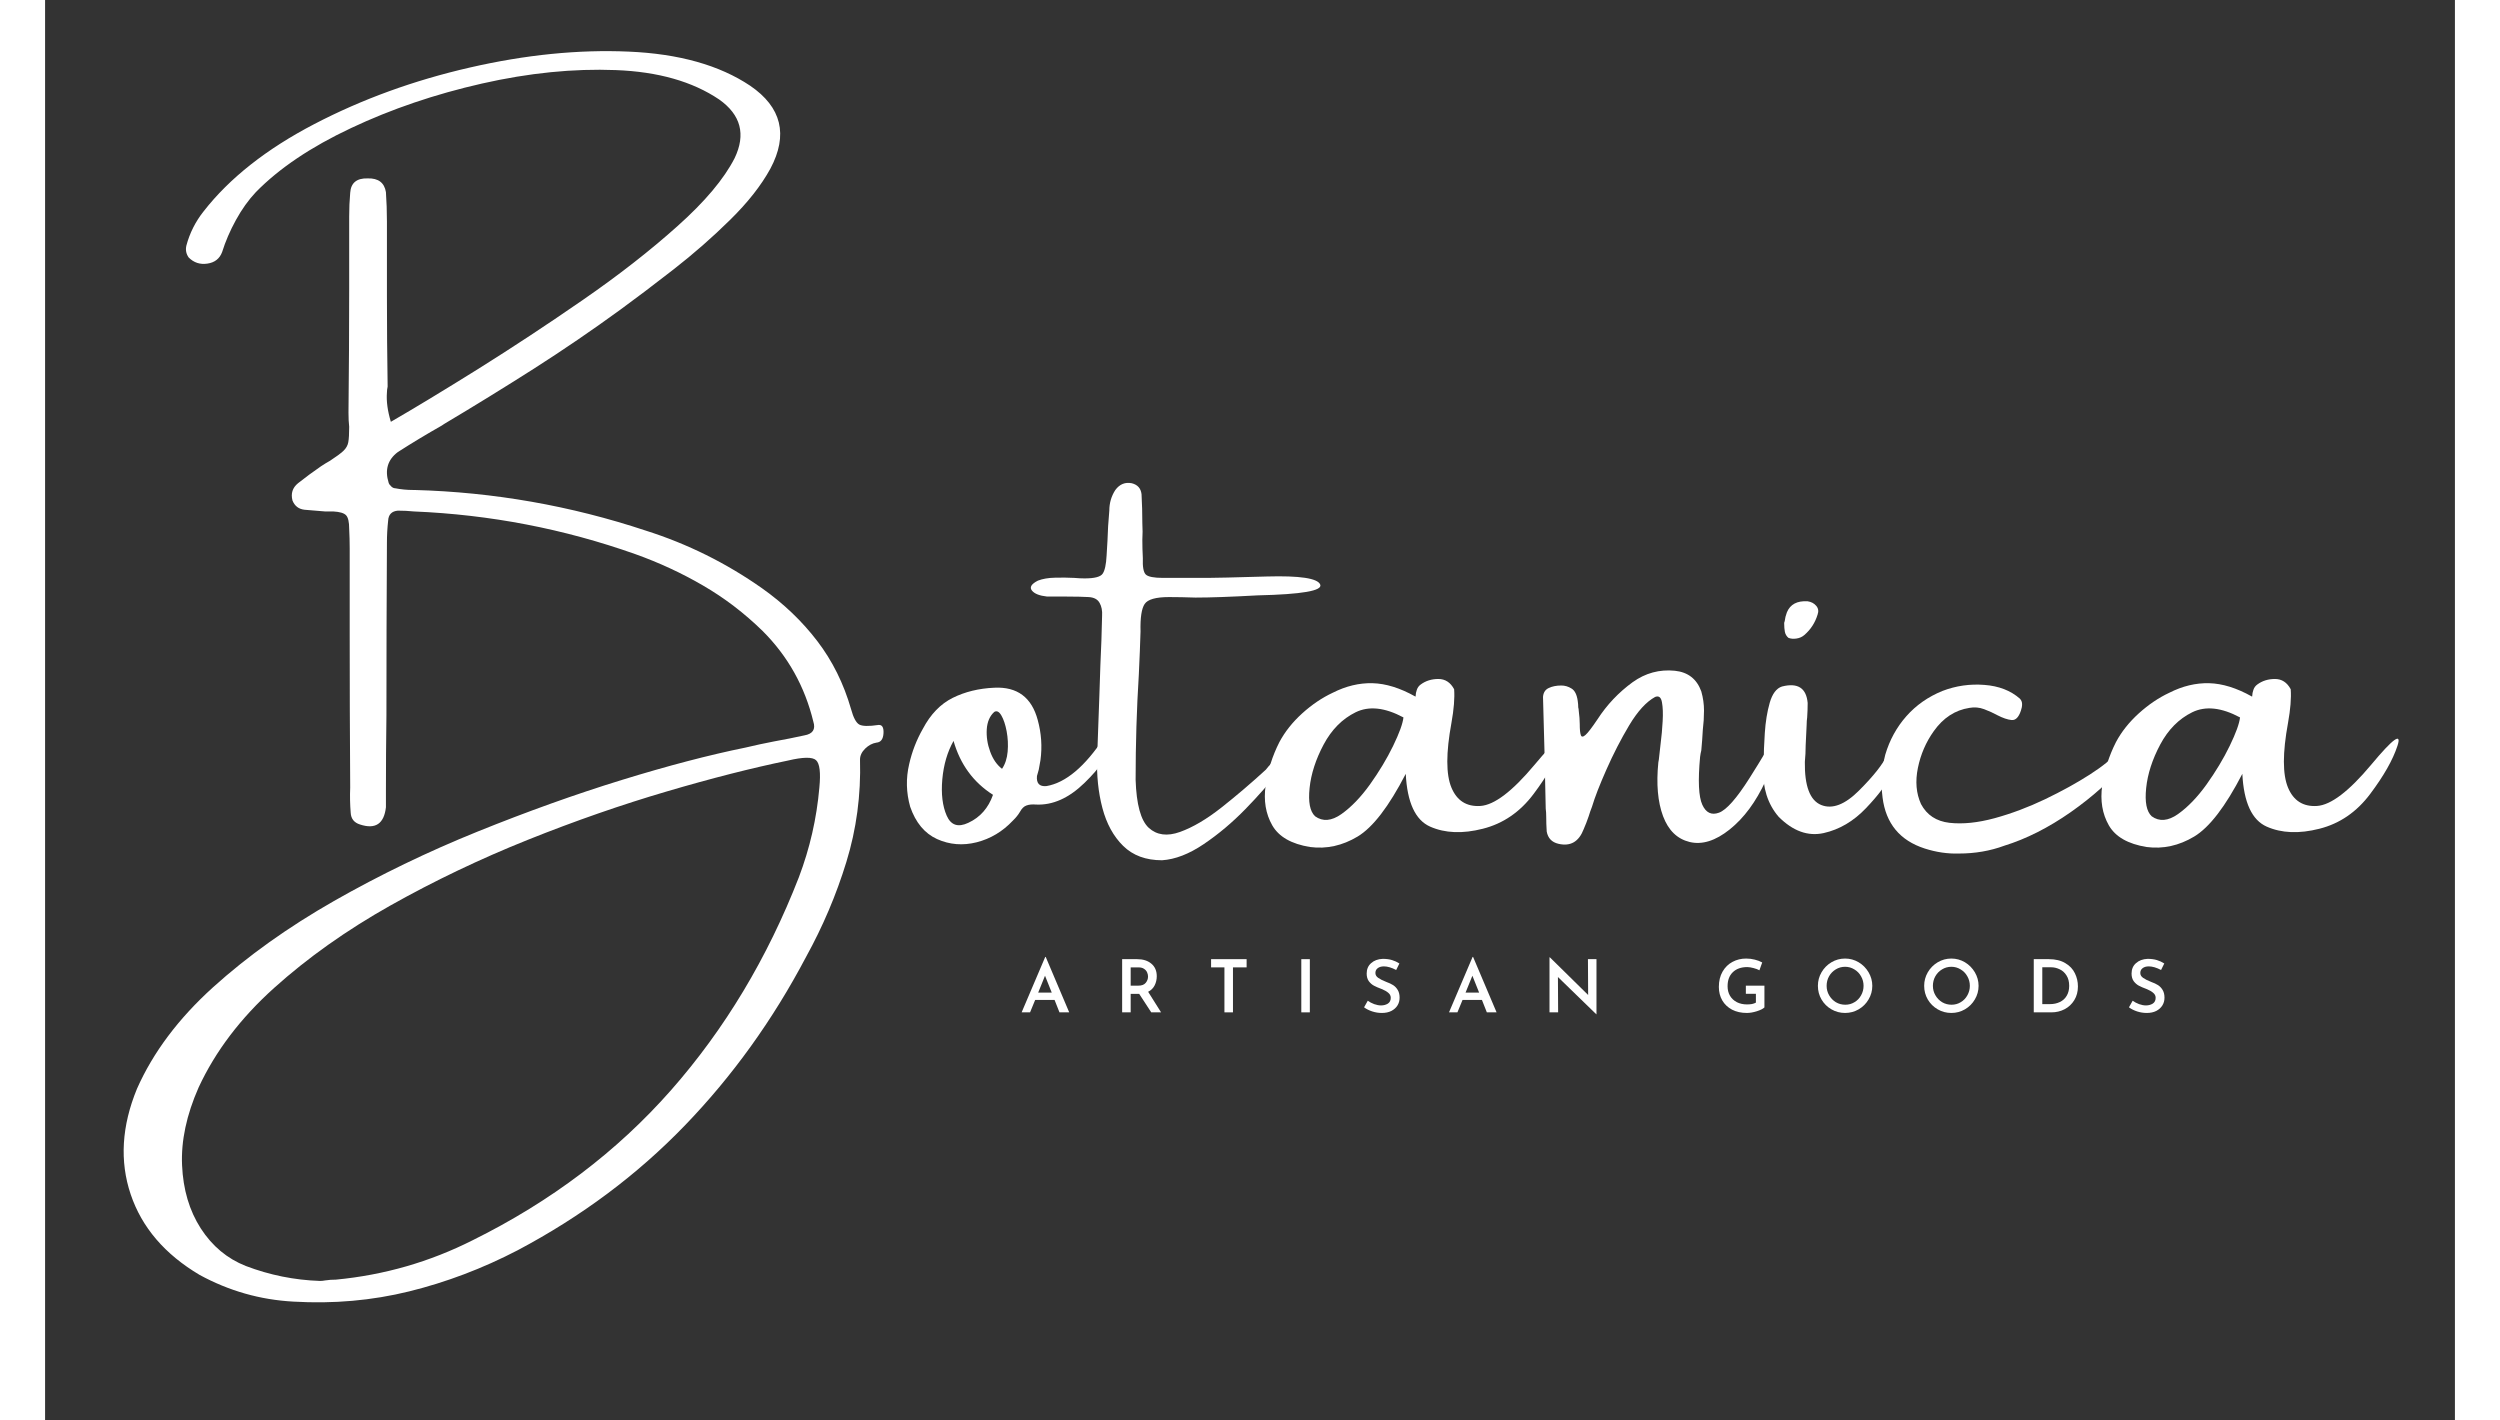
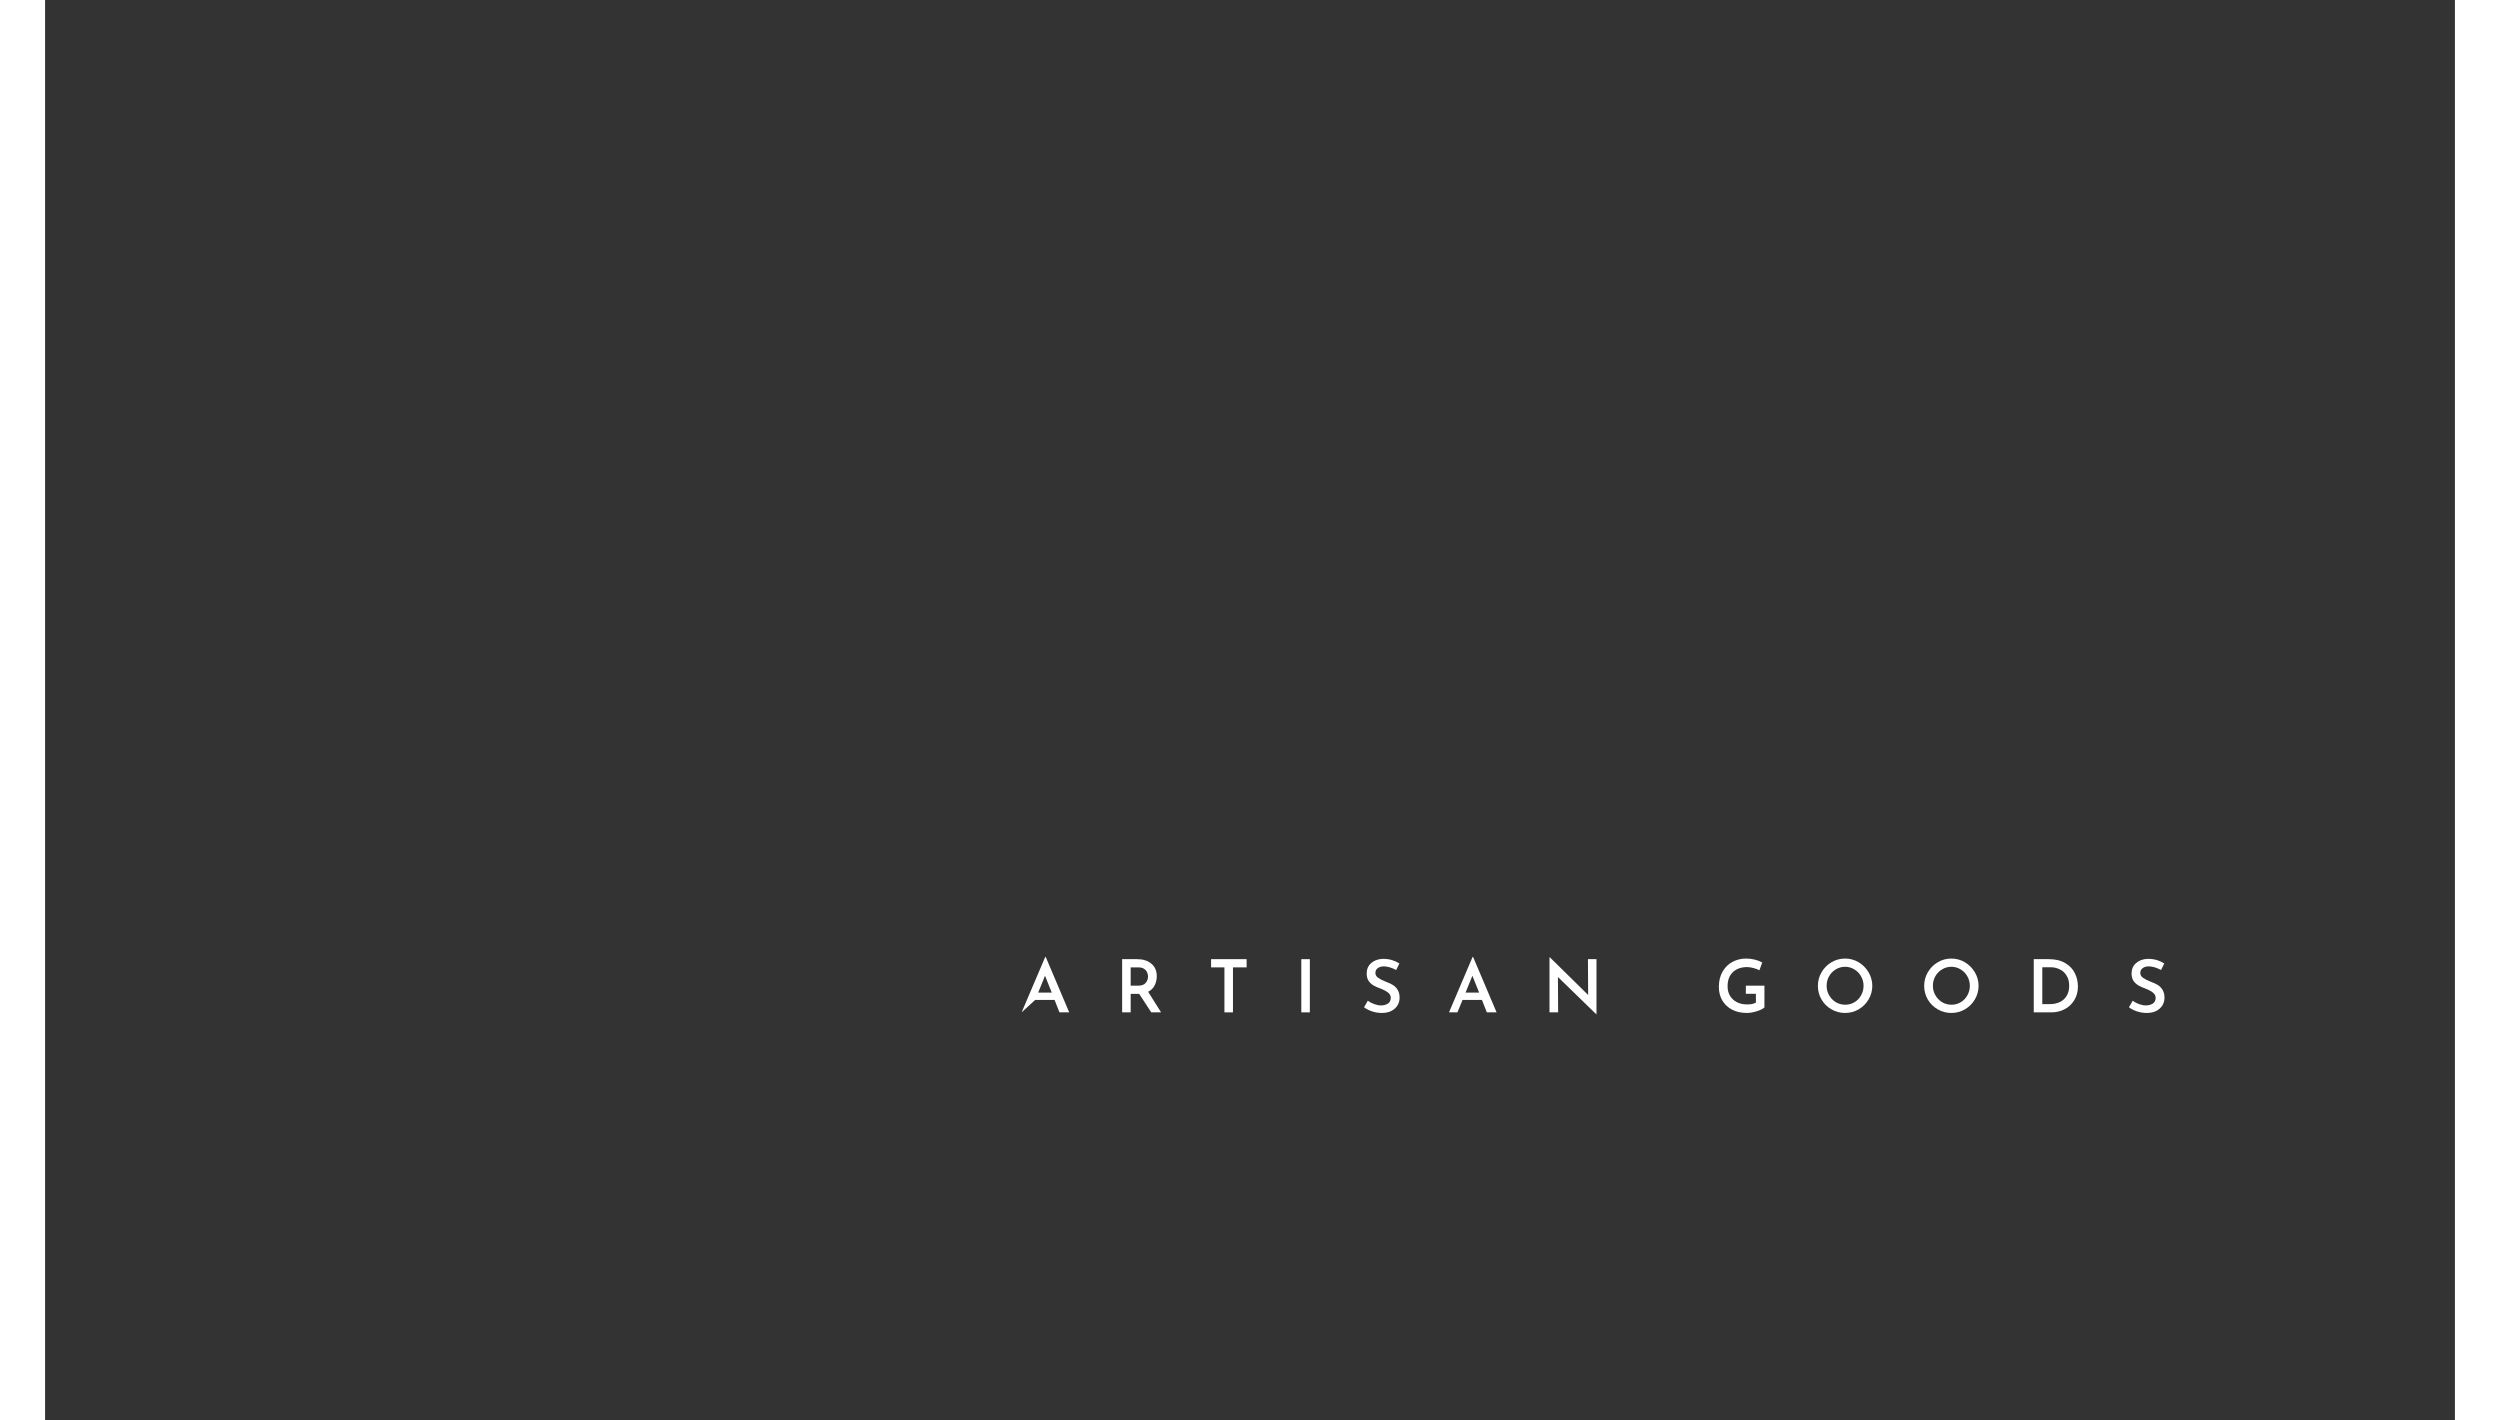
<svg xmlns="http://www.w3.org/2000/svg" version="1.0" preserveAspectRatio="xMidYMid meet" height="284" viewBox="0 0 375.12 221.04" zoomAndPan="magnify" width="500">
  <rect x="0" y="0" width="375.12" height="221.04" fill="#333333" stroke="none" />
  <defs>
    <g />
    <clipPath id="47e91f1d03">
      <path clip-rule="nonzero" d="M 9 0 L 369 0 L 369 212.078 L 9 212.078 Z M 9 0" />
    </clipPath>
    <clipPath id="c6db9aab42">
-       <rect height="213" y="0" width="360" x="0" />
-     </clipPath>
+       </clipPath>
    <clipPath id="2d9bc87aa6">
      <rect height="14" y="0" width="188" x="0" />
    </clipPath>
  </defs>
  <g clip-path="url(#47e91f1d03)">
    <g transform="matrix(1, 0, 0, 1, 9, 0)">
      <g clip-path="url(#c6db9aab42)">
        <g fill-opacity="1" fill="#ffffff">
          <g transform="translate(1.729, 136.082)">
            <g>
-               <path d="M 119 -23.234 C 119.57 -23.285 119.832 -22.852 119.781 -21.938 C 119.727 -21.02 119.363 -20.535 118.688 -20.484 C 118.039 -20.379 117.453 -20.066 116.922 -19.547 C 116.391 -19.023 116.125 -18.457 116.125 -17.844 C 116.281 -12.32 115.57 -7.008 114 -1.906 C 112.438 3.195 110.348 8.117 107.734 12.859 C 102.547 22.703 96.25 31.457 88.844 39.125 C 81.438 46.801 72.77 53.27 62.844 58.531 C 57.375 61.375 51.742 63.508 45.953 64.938 C 40.16 66.363 34.156 66.895 27.938 66.531 C 22.758 66.25 17.891 64.863 13.328 62.375 C 7.91 59.164 4.332 54.984 2.594 49.828 C 0.863 44.672 1.191 39.191 3.578 33.391 C 6.086 27.734 10.035 22.469 15.422 17.594 C 20.816 12.727 27.086 8.254 34.234 4.172 C 41.391 0.098 48.848 -3.504 56.609 -6.641 C 64.367 -9.773 71.848 -12.453 79.047 -14.672 C 86.254 -16.891 92.656 -18.566 98.25 -19.703 C 99.781 -20.066 101.281 -20.391 102.75 -20.672 C 104.363 -20.961 105.93 -21.273 107.453 -21.609 C 108.773 -21.836 109.242 -22.551 108.859 -23.75 C 107.535 -29.219 104.906 -33.922 100.969 -37.859 C 98.113 -40.648 95.02 -43.008 91.688 -44.938 C 88.363 -46.875 84.848 -48.504 81.141 -49.828 C 70.023 -53.766 58.535 -55.977 46.672 -56.469 C 45.867 -56.551 45.039 -56.594 44.188 -56.594 C 43.227 -56.508 42.723 -55.988 42.672 -55.031 C 42.547 -53.895 42.484 -52.754 42.484 -51.609 C 42.43 -42.672 42.406 -33.719 42.406 -24.75 C 42.352 -20.812 42.328 -16.848 42.328 -12.859 C 42.328 -12.578 42.328 -12.332 42.328 -12.125 C 42.328 -11.551 42.328 -10.984 42.328 -10.422 C 42.035 -7.848 40.695 -6.953 38.312 -7.734 C 37.383 -8.016 36.895 -8.625 36.844 -9.562 C 36.738 -10.852 36.711 -12.16 36.766 -13.484 C 36.711 -21.566 36.688 -29.625 36.688 -37.656 C 36.688 -41.727 36.688 -45.758 36.688 -49.75 C 36.688 -50.082 36.688 -50.414 36.688 -50.75 C 36.688 -51.707 36.66 -52.707 36.609 -53.75 C 36.609 -54.832 36.445 -55.539 36.125 -55.875 C 35.801 -56.219 35.133 -56.414 34.125 -56.469 C 33.656 -56.469 33.227 -56.469 32.844 -56.469 C 31.75 -56.551 30.688 -56.641 29.656 -56.734 C 28.75 -56.836 28.125 -57.316 27.781 -58.172 C 27.5 -59.266 27.785 -60.16 28.641 -60.859 C 29.785 -61.766 30.977 -62.645 32.219 -63.5 C 32.738 -63.844 33.207 -64.129 33.625 -64.359 C 34.582 -64.984 35.273 -65.492 35.703 -65.891 C 36.129 -66.297 36.383 -66.75 36.469 -67.25 C 36.562 -67.758 36.609 -68.555 36.609 -69.641 C 36.535 -70.266 36.5 -71.004 36.5 -71.859 C 36.57 -78.305 36.609 -84.785 36.609 -91.297 C 36.609 -94.867 36.609 -98.484 36.609 -102.141 C 36.609 -102.191 36.609 -102.281 36.609 -102.406 C 36.609 -103.645 36.66 -104.863 36.766 -106.062 C 36.867 -107.613 37.773 -108.363 39.484 -108.312 C 41.141 -108.363 42.086 -107.648 42.328 -106.172 C 42.43 -104.672 42.484 -103.156 42.484 -101.625 C 42.484 -97.738 42.484 -93.867 42.484 -90.016 C 42.484 -85.266 42.52 -80.562 42.594 -75.906 C 42.52 -75.562 42.484 -75.25 42.484 -74.969 C 42.379 -73.645 42.582 -72.129 43.094 -70.422 C 46.852 -72.598 51.395 -75.348 56.719 -78.672 C 62.039 -82.004 67.469 -85.582 73 -89.406 C 78.531 -93.227 83.43 -97.051 87.703 -100.875 C 91.984 -104.695 94.953 -108.227 96.609 -111.469 C 98.379 -115.164 97.578 -118.207 94.203 -120.594 C 90.055 -123.395 84.691 -124.922 78.109 -125.172 C 71.535 -125.43 64.594 -124.734 57.281 -123.078 C 49.977 -121.422 43.191 -119.113 36.922 -116.156 C 30.648 -113.207 25.703 -109.879 22.078 -106.172 C 20.93 -104.953 19.898 -103.508 18.984 -101.844 C 18.066 -100.176 17.348 -98.508 16.828 -96.844 C 16.441 -95.812 15.676 -95.211 14.531 -95.047 C 13.395 -94.879 12.426 -95.195 11.625 -96 C 11.227 -96.562 11.109 -97.18 11.266 -97.859 C 11.785 -99.805 12.68 -101.582 13.953 -103.188 C 17.992 -108.363 23.734 -112.891 31.172 -116.766 C 38.609 -120.641 46.672 -123.57 55.359 -125.562 C 64.055 -127.562 72.312 -128.391 80.125 -128.047 C 87.938 -127.711 94.238 -125.941 99.031 -122.734 C 103.926 -119.391 104.973 -115.086 102.172 -109.828 C 100.742 -107.211 98.648 -104.551 95.891 -101.844 C 93.141 -99.133 90.207 -96.566 87.094 -94.141 C 83.988 -91.723 81.227 -89.633 78.812 -87.875 C 74.438 -84.688 69.941 -81.617 65.328 -78.672 C 60.711 -75.734 56.062 -72.867 51.375 -70.078 C 51.27 -70.023 51.156 -69.945 51.031 -69.844 C 48.695 -68.52 46.414 -67.145 44.188 -65.719 C 42.602 -64.531 42.125 -62.938 42.75 -60.938 C 42.801 -60.758 42.93 -60.57 43.141 -60.375 C 43.348 -60.176 43.555 -60.078 43.766 -60.078 C 44.691 -59.898 45.609 -59.812 46.516 -59.812 C 46.566 -59.812 46.645 -59.812 46.75 -59.812 C 59.082 -59.477 71.094 -57.367 82.781 -53.484 C 89.258 -51.43 95.297 -48.438 100.891 -44.5 C 104.254 -42.113 107.113 -39.379 109.469 -36.297 C 111.832 -33.211 113.586 -29.676 114.734 -25.688 C 115.086 -24.395 115.504 -23.602 115.984 -23.312 C 116.461 -23.031 117.469 -23.004 119 -23.234 Z M 109.797 -13.484 C 110.023 -15.816 109.852 -17.238 109.281 -17.75 C 108.719 -18.27 107.254 -18.25 104.891 -17.688 C 99.316 -16.539 93.023 -14.938 86.016 -12.875 C 79.016 -10.82 71.805 -8.312 64.391 -5.344 C 56.984 -2.375 49.859 1.031 43.016 4.875 C 36.18 8.727 30.148 13.004 24.922 17.703 C 19.703 22.398 15.785 27.562 13.172 33.188 C 11.285 37.469 10.426 41.504 10.594 45.297 C 10.758 49.086 11.727 52.363 13.5 55.125 C 15.281 57.883 17.617 59.836 20.516 60.984 C 24.223 62.398 28.07 63.176 32.062 63.312 C 32.344 63.312 32.602 63.285 32.844 63.234 C 33.406 63.148 33.973 63.109 34.547 63.109 C 42.066 62.391 49.164 60.344 55.844 56.969 C 68.02 50.938 78.301 43.16 86.688 33.641 C 95.07 24.117 101.711 13.062 106.609 0.469 C 108.316 -4.039 109.379 -8.691 109.797 -13.484 Z M 109.797 -13.484" />
-             </g>
+               </g>
          </g>
          <g transform="translate(126.007, 136.082)">
            <g>
-               <path d="M 29.844 -21.266 C 30.238 -21.648 30.445 -21.176 30.469 -19.844 C 30.5 -18.508 29.285 -16.645 26.828 -14.25 C 24.379 -11.852 21.848 -10.719 19.234 -10.844 C 18.66 -10.895 18.172 -10.848 17.766 -10.703 C 17.367 -10.566 17.031 -10.238 16.75 -9.719 C 16.469 -9.25 16.129 -8.82 15.734 -8.438 C 15.734 -8.438 15.707 -8.41 15.656 -8.359 C 14.051 -6.648 12.164 -5.52 10 -4.969 C 7.844 -4.426 5.789 -4.594 3.844 -5.469 C 1.906 -6.352 0.508 -8.031 -0.344 -10.5 C -0.969 -12.719 -1.02 -14.93 -0.5 -17.141 C -0.062 -19.078 0.645 -20.906 1.625 -22.625 C 2.82 -24.895 4.375 -26.504 6.281 -27.453 C 8.188 -28.398 10.344 -28.926 12.75 -29.031 C 16.32 -29.207 18.578 -27.523 19.516 -23.984 C 20.078 -21.93 20.219 -19.859 19.938 -17.766 C 19.863 -17.297 19.773 -16.801 19.672 -16.281 C 19.566 -15.945 19.473 -15.613 19.391 -15.281 C 19.285 -14.133 19.781 -13.613 20.875 -13.719 C 23.875 -14.238 26.863 -16.754 29.844 -21.266 Z M 8.703 -8 C 10.547 -8.852 11.828 -10.305 12.547 -12.359 C 9.492 -14.305 7.445 -17.102 6.406 -20.75 C 5.445 -19.039 4.863 -17.047 4.656 -14.766 C 4.457 -12.484 4.688 -10.598 5.344 -9.109 C 6 -7.617 7.117 -7.25 8.703 -8 Z M 13.953 -16.406 C 14.441 -17.125 14.734 -18.016 14.828 -19.078 C 14.922 -20.141 14.867 -21.195 14.672 -22.25 C 14.473 -23.301 14.195 -24.125 13.844 -24.719 C 13.5 -25.312 13.133 -25.492 12.75 -25.266 C 12.051 -24.641 11.66 -23.742 11.578 -22.578 C 11.504 -21.41 11.68 -20.242 12.109 -19.078 C 12.535 -17.91 13.148 -17.02 13.953 -16.406 Z M 13.953 -16.406" />
-             </g>
+               </g>
          </g>
          <g transform="translate(154.958, 136.082)">
            <g>
              <path d="M 28.531 -18.688 C 29.945 -20.062 30.555 -20.406 30.359 -19.719 C 30.172 -19.031 29.391 -17.785 28.016 -15.984 C 26.648 -14.191 24.941 -12.242 22.891 -10.141 C 20.848 -8.047 18.688 -6.227 16.406 -4.688 C 14.125 -3.145 11.957 -2.305 9.906 -2.172 C 7.395 -2.172 5.379 -2.914 3.859 -4.406 C 2.348 -5.895 1.27 -7.863 0.625 -10.312 C -0.02 -12.758 -0.289 -15.41 -0.188 -18.266 C -0.062 -21.453 0.051 -24.641 0.156 -27.828 C 0.207 -29.43 0.258 -31 0.312 -32.531 C 0.438 -35.094 0.523 -37.656 0.578 -40.219 C 0.629 -41.02 0.5 -41.691 0.188 -42.234 C -0.113 -42.785 -0.672 -43.086 -1.484 -43.141 C -2.391 -43.191 -3.523 -43.219 -4.891 -43.219 C -6.086 -43.219 -7.113 -43.219 -7.969 -43.219 C -9.156 -43.344 -9.945 -43.656 -10.344 -44.156 C -10.75 -44.664 -10.438 -45.18 -9.406 -45.703 C -8.676 -45.984 -7.801 -46.133 -6.781 -46.156 C -5.758 -46.188 -4.754 -46.176 -3.766 -46.125 C -3.148 -46.07 -2.609 -46.047 -2.141 -46.047 C -0.609 -46.047 0.32 -46.285 0.656 -46.766 C 1 -47.242 1.207 -48.195 1.281 -49.625 C 1.383 -51.133 1.461 -52.648 1.516 -54.172 C 1.566 -54.973 1.629 -55.781 1.703 -56.594 C 1.703 -57.781 2.016 -58.852 2.641 -59.812 C 3.316 -60.719 4.172 -61.066 5.203 -60.859 C 6.109 -60.629 6.613 -60.062 6.719 -59.156 C 6.801 -57.645 6.844 -56.129 6.844 -54.609 C 6.895 -53.754 6.895 -52.898 6.844 -52.047 C 6.844 -51.129 6.867 -50.18 6.922 -49.203 C 6.867 -47.859 7.02 -47.008 7.375 -46.656 C 7.738 -46.301 8.633 -46.125 10.062 -46.125 C 12.395 -46.125 14.703 -46.125 16.984 -46.125 C 18.016 -46.125 21.094 -46.195 26.219 -46.344 C 31.352 -46.488 34.125 -46.07 34.531 -45.094 C 34.938 -44.125 31.691 -43.562 24.797 -43.406 C 20.617 -43.176 17.395 -43.062 15.125 -43.062 C 13.594 -43.113 12.219 -43.141 11 -43.141 C 8.945 -43.141 7.68 -42.781 7.203 -42.062 C 6.723 -41.352 6.508 -39.926 6.562 -37.781 C 6.508 -35.938 6.422 -33.707 6.297 -31.094 C 5.961 -25.727 5.797 -20.258 5.797 -14.688 C 5.922 -10.852 6.602 -8.363 7.844 -7.219 C 9.094 -6.082 10.711 -5.867 12.703 -6.578 C 14.703 -7.297 16.859 -8.566 19.172 -10.391 C 21.492 -12.223 23.797 -14.188 26.078 -16.281 C 26.566 -16.926 27.16 -17.535 27.859 -18.109 C 28.098 -18.316 28.32 -18.508 28.531 -18.688 Z M 28.531 -18.688" />
            </g>
          </g>
          <g transform="translate(182.977, 136.082)">
            <g>
              <path d="M 43.969 -19.969 C 43.258 -17.801 41.848 -15.312 39.734 -12.5 C 37.629 -9.688 34.992 -7.879 31.828 -7.078 C 28.672 -6.273 25.938 -6.383 23.625 -7.406 C 21.32 -8.426 20.055 -11.164 19.828 -15.625 C 17.203 -10.539 14.703 -7.285 12.328 -5.859 C 9.961 -4.441 7.5 -3.898 4.938 -4.234 C 2.031 -4.703 0.066 -5.828 -0.953 -7.609 C -1.973 -9.398 -2.316 -11.469 -1.984 -13.812 C -1.648 -16.156 -0.938 -18.406 0.156 -20.562 C 1.008 -22.164 2.191 -23.656 3.703 -25.031 C 5.223 -26.406 6.812 -27.477 8.469 -28.25 C 10.52 -29.289 12.582 -29.785 14.656 -29.734 C 16.727 -29.68 18.941 -28.992 21.297 -27.672 C 21.348 -27.617 21.375 -27.672 21.375 -27.828 C 21.375 -28.055 21.43 -28.344 21.547 -28.688 C 21.66 -29.039 21.863 -29.32 22.156 -29.531 C 22.926 -30.102 23.844 -30.391 24.906 -30.391 C 25.969 -30.391 26.785 -29.859 27.359 -28.797 C 27.461 -27.422 27.32 -25.672 26.938 -23.547 C 26.082 -18.891 26.082 -15.535 26.938 -13.484 C 27.789 -11.441 29.297 -10.488 31.453 -10.625 C 33.617 -10.77 36.426 -12.906 39.875 -17.031 C 43.32 -21.164 44.688 -22.145 43.969 -19.969 Z M 5.719 -9.016 C 6.906 -8.16 8.27 -8.273 9.812 -9.359 C 11.352 -10.453 12.836 -11.992 14.266 -13.984 C 15.691 -15.984 16.891 -17.977 17.859 -19.969 C 18.828 -21.969 19.363 -23.445 19.469 -24.406 C 16.57 -25.957 14.086 -26.223 12.016 -25.203 C 9.941 -24.18 8.285 -22.508 7.047 -20.188 C 5.816 -17.875 5.086 -15.617 4.859 -13.422 C 4.629 -11.234 4.914 -9.766 5.719 -9.016 Z M 5.719 -9.016" />
            </g>
          </g>
          <g transform="translate(224.17, 136.082)">
            <g>
-               <path d="M 32.141 -14.953 C 34.141 -18.117 35.328 -20.129 35.703 -20.984 C 36.078 -21.836 36.375 -21.797 36.594 -20.859 C 36.812 -19.93 36.164 -17.828 34.656 -14.547 C 33.156 -11.273 31.289 -8.75 29.062 -6.969 C 26.844 -5.195 24.766 -4.547 22.828 -5.016 C 20.898 -5.484 19.52 -6.82 18.688 -9.031 C 17.863 -11.25 17.617 -14.039 17.953 -17.406 C 17.953 -17.457 17.977 -17.602 18.031 -17.844 C 18.082 -18.406 18.176 -19.242 18.312 -20.359 C 18.457 -21.473 18.562 -22.625 18.625 -23.812 C 18.695 -25.008 18.66 -25.992 18.516 -26.766 C 18.379 -27.547 18.023 -27.82 17.453 -27.594 C 16.078 -26.844 14.734 -25.375 13.422 -23.188 C 12.117 -21 10.938 -18.703 9.875 -16.297 C 8.812 -13.898 8.062 -11.969 7.625 -10.5 C 7.438 -10.031 7.266 -9.535 7.109 -9.016 C 6.879 -8.336 6.617 -7.664 6.328 -7 C 5.578 -5.051 4.27 -4.297 2.406 -4.734 C 1.375 -4.973 0.766 -5.609 0.578 -6.641 C 0.523 -7.441 0.5 -8.207 0.5 -8.938 C 0.5 -9.406 0.473 -9.832 0.422 -10.219 C 0.316 -15.969 0.176 -21.758 0 -27.594 C 0.051 -28.27 0.348 -28.734 0.891 -28.984 C 1.43 -29.242 2.082 -29.375 2.844 -29.375 C 3.406 -29.375 3.938 -29.219 4.438 -28.906 C 4.945 -28.602 5.27 -27.957 5.406 -26.969 C 5.457 -26.633 5.484 -26.301 5.484 -25.969 C 5.535 -25.781 5.562 -25.609 5.562 -25.453 C 5.664 -24.648 5.719 -23.961 5.719 -23.391 C 5.719 -22.535 5.773 -21.953 5.891 -21.641 C 6.004 -21.336 6.25 -21.352 6.625 -21.688 C 7 -22.02 7.613 -22.82 8.469 -24.094 C 9.945 -26.375 11.773 -28.305 13.953 -29.891 C 15.941 -31.316 18.129 -31.91 20.516 -31.672 C 22.566 -31.461 23.941 -30.391 24.641 -28.453 C 24.922 -27.461 25.062 -26.469 25.062 -25.469 C 25.062 -24.477 25 -23.477 24.875 -22.469 C 24.82 -21.426 24.742 -20.363 24.641 -19.281 C 24.555 -18.938 24.492 -18.598 24.453 -18.266 C 24.109 -14.555 24.223 -12.07 24.797 -10.812 C 25.367 -9.562 26.234 -9.148 27.391 -9.578 C 28.555 -10.004 30.141 -11.797 32.141 -14.953 Z M 32.141 -14.953" />
-             </g>
+               </g>
          </g>
          <g transform="translate(258.368, 136.082)">
            <g>
              <path d="M 20.172 -15.781 C 19.367 -14.125 18 -12.285 16.062 -10.266 C 14.133 -8.242 11.945 -6.957 9.5 -6.406 C 7.051 -5.863 4.711 -6.707 2.484 -8.938 C 1.629 -9.926 1 -11.062 0.594 -12.344 C 0.195 -13.625 0.051 -14.883 0.156 -16.125 C 0.156 -16.469 0.156 -16.895 0.156 -17.406 C 0.156 -18.727 0.211 -20.254 0.328 -21.984 C 0.441 -23.723 0.695 -25.289 1.094 -26.688 C 1.5 -28.094 2.133 -28.938 3 -29.219 C 5.457 -29.844 6.789 -28.988 7 -26.656 C 7 -25.906 6.973 -25.156 6.922 -24.406 C 6.867 -24.02 6.844 -23.656 6.844 -23.312 C 6.789 -22.227 6.738 -21.141 6.688 -20.047 C 6.688 -19.191 6.645 -18.336 6.562 -17.484 C 6.508 -13.734 7.352 -11.5 9.094 -10.781 C 10.832 -10.07 12.812 -10.832 15.031 -13.062 C 17.258 -15.289 18.719 -17.141 19.406 -18.609 C 20.094 -20.086 20.594 -20.398 20.906 -19.547 C 21.219 -18.691 20.973 -17.438 20.172 -15.781 Z M 6.484 -37.234 C 6.148 -36.941 5.742 -36.758 5.266 -36.688 C 4.785 -36.613 4.363 -36.648 4 -36.797 C 3.719 -37.035 3.535 -37.344 3.453 -37.719 C 3.379 -38.094 3.344 -38.539 3.344 -39.062 C 3.344 -39.164 3.367 -39.27 3.422 -39.375 C 3.473 -39.832 3.586 -40.297 3.766 -40.766 C 4.285 -42.016 5.363 -42.586 7 -42.484 C 7.562 -42.398 8.004 -42.164 8.328 -41.781 C 8.66 -41.395 8.734 -40.941 8.547 -40.422 C 8.16 -39.148 7.473 -38.086 6.484 -37.234 Z M 6.484 -37.234" />
            </g>
          </g>
          <g transform="translate(277.448, 136.082)">
            <g>
              <path d="M 36.062 -18.969 C 37.156 -19.633 37.875 -19.828 38.219 -19.547 C 38.57 -19.266 38.348 -18.578 37.547 -17.484 C 35.211 -14.691 32.316 -12.082 28.859 -9.656 C 25.398 -7.238 21.957 -5.5 18.531 -4.438 C 16.332 -3.625 13.977 -3.219 11.469 -3.219 C 9.707 -3.164 7.93 -3.426 6.141 -4 C 2.273 -5.25 0.086 -7.895 -0.422 -11.938 C -0.711 -14.164 -0.57 -16.391 0 -18.609 C 0.676 -20.891 1.77 -22.883 3.281 -24.594 C 4.801 -26.312 6.676 -27.625 8.906 -28.531 C 11 -29.332 13.172 -29.645 15.422 -29.469 C 17.68 -29.301 19.523 -28.586 20.953 -27.328 C 21.18 -27.086 21.297 -26.801 21.297 -26.469 C 21.297 -26.133 21.234 -25.797 21.109 -25.453 C 20.766 -24.422 20.281 -23.938 19.656 -24 C 19.039 -24.062 18.305 -24.312 17.453 -24.75 C 16.828 -25.094 16.141 -25.406 15.391 -25.688 C 14.641 -25.969 13.875 -26.035 13.094 -25.891 C 10.863 -25.547 9.016 -24.336 7.547 -22.266 C 6.328 -20.555 5.504 -18.648 5.078 -16.547 C 4.648 -14.453 4.812 -12.578 5.562 -10.922 C 6.469 -9.211 7.945 -8.238 10 -8 C 12.062 -7.77 14.398 -8.008 17.016 -8.719 C 19.641 -9.438 22.258 -10.422 24.875 -11.672 C 27.488 -12.93 29.812 -14.211 31.844 -15.516 C 33.883 -16.828 35.289 -17.977 36.062 -18.969 Z M 36.062 -18.969" />
            </g>
          </g>
          <g transform="translate(313.201, 136.082)">
            <g>
-               <path d="M 43.969 -19.969 C 43.258 -17.801 41.848 -15.312 39.734 -12.5 C 37.629 -9.688 34.992 -7.879 31.828 -7.078 C 28.672 -6.273 25.938 -6.383 23.625 -7.406 C 21.32 -8.426 20.055 -11.164 19.828 -15.625 C 17.203 -10.539 14.703 -7.285 12.328 -5.859 C 9.961 -4.441 7.5 -3.898 4.938 -4.234 C 2.031 -4.703 0.066 -5.828 -0.953 -7.609 C -1.973 -9.398 -2.316 -11.469 -1.984 -13.812 C -1.648 -16.156 -0.938 -18.406 0.156 -20.562 C 1.008 -22.164 2.191 -23.656 3.703 -25.031 C 5.223 -26.406 6.812 -27.477 8.469 -28.25 C 10.52 -29.289 12.582 -29.785 14.656 -29.734 C 16.727 -29.68 18.941 -28.992 21.297 -27.672 C 21.348 -27.617 21.375 -27.672 21.375 -27.828 C 21.375 -28.055 21.43 -28.344 21.547 -28.688 C 21.66 -29.039 21.863 -29.32 22.156 -29.531 C 22.926 -30.102 23.844 -30.391 24.906 -30.391 C 25.969 -30.391 26.785 -29.859 27.359 -28.797 C 27.461 -27.422 27.32 -25.672 26.938 -23.547 C 26.082 -18.891 26.082 -15.535 26.938 -13.484 C 27.789 -11.441 29.297 -10.488 31.453 -10.625 C 33.617 -10.77 36.426 -12.906 39.875 -17.031 C 43.32 -21.164 44.688 -22.145 43.969 -19.969 Z M 5.719 -9.016 C 6.906 -8.16 8.27 -8.273 9.812 -9.359 C 11.352 -10.453 12.836 -11.992 14.266 -13.984 C 15.691 -15.984 16.891 -17.977 17.859 -19.969 C 18.828 -21.969 19.363 -23.445 19.469 -24.406 C 16.57 -25.957 14.086 -26.223 12.016 -25.203 C 9.941 -24.18 8.285 -22.508 7.047 -20.188 C 5.816 -17.875 5.086 -15.617 4.859 -13.422 C 4.629 -11.234 4.914 -9.766 5.719 -9.016 Z M 5.719 -9.016" />
-             </g>
+               </g>
          </g>
        </g>
      </g>
    </g>
  </g>
  <g transform="matrix(1, 0, 0, 1, 150, 147)">
    <g clip-path="url(#2d9bc87aa6)">
      <g fill-opacity="1" fill="#ffffff">
        <g transform="translate(1.746, 10.585)">
          <g>
-             <path d="M 5.391 -1.938 L 2.375 -1.938 L 1.578 0 L 0.266 0 L 3.938 -8.625 L 4.016 -8.625 L 7.672 0 L 6.156 0 Z M 4.953 -3.078 L 3.906 -5.703 L 2.844 -3.078 Z M 4.953 -3.078" />
+             <path d="M 5.391 -1.938 L 2.375 -1.938 L 0.266 0 L 3.938 -8.625 L 4.016 -8.625 L 7.672 0 L 6.156 0 Z M 4.953 -3.078 L 3.906 -5.703 L 2.844 -3.078 Z M 4.953 -3.078" />
          </g>
        </g>
      </g>
      <g fill-opacity="1" fill="#ffffff">
        <g transform="translate(16.516, 10.585)">
          <g>
            <path d="M 5.672 0 L 3.797 -2.875 L 2.469 -2.875 L 2.469 0 L 1.141 0 L 1.141 -8.281 L 3.469 -8.281 C 4.395 -8.281 5.133 -8.047 5.688 -7.578 C 6.25 -7.109 6.531 -6.457 6.531 -5.625 C 6.531 -5.113 6.422 -4.641 6.203 -4.203 C 5.984 -3.766 5.645 -3.43 5.188 -3.203 L 7.203 0 Z M 2.469 -4.156 L 3.656 -4.156 C 4.188 -4.156 4.57 -4.301 4.812 -4.594 C 5.051 -4.883 5.172 -5.211 5.172 -5.578 C 5.172 -5.785 5.125 -6 5.031 -6.219 C 4.938 -6.438 4.781 -6.617 4.562 -6.766 C 4.344 -6.922 4.055 -7 3.703 -7 L 2.469 -7 Z M 2.469 -4.156" />
          </g>
        </g>
      </g>
      <g fill-opacity="1" fill="#ffffff">
        <g transform="translate(30.955, 10.585)">
          <g>
            <path d="M 6.078 -8.281 L 6.078 -7 L 3.953 -7 L 3.953 0 L 2.625 0 L 2.625 -7 L 0.547 -7 L 0.547 -8.281 Z M 6.078 -8.281" />
          </g>
        </g>
      </g>
      <g fill-opacity="1" fill="#ffffff">
        <g transform="translate(44.405, 10.585)">
          <g>
            <path d="M 2.469 -8.281 L 2.469 0 L 1.141 0 L 1.141 -8.281 Z M 2.469 -8.281" />
          </g>
        </g>
      </g>
      <g fill-opacity="1" fill="#ffffff">
        <g transform="translate(54.831, 10.585)">
          <g>
            <path d="M 5.484 -6.594 C 4.766 -6.969 4.129 -7.156 3.578 -7.156 C 3.172 -7.156 2.848 -7.062 2.609 -6.875 C 2.367 -6.695 2.25 -6.445 2.25 -6.125 C 2.25 -5.82 2.398 -5.566 2.703 -5.359 C 3.004 -5.148 3.422 -4.941 3.953 -4.734 C 4.367 -4.586 4.723 -4.422 5.016 -4.234 C 5.305 -4.047 5.547 -3.789 5.734 -3.469 C 5.922 -3.156 6.016 -2.758 6.016 -2.281 C 6.016 -1.832 5.906 -1.43 5.688 -1.078 C 5.469 -0.723 5.148 -0.438 4.734 -0.219 C 4.316 -0.008 3.82 0.094 3.25 0.094 C 2.75 0.094 2.254 0.016 1.766 -0.141 C 1.285 -0.297 0.859 -0.508 0.484 -0.781 L 1.062 -1.812 C 1.344 -1.602 1.676 -1.426 2.062 -1.281 C 2.445 -1.145 2.801 -1.078 3.125 -1.078 C 3.531 -1.078 3.883 -1.172 4.188 -1.359 C 4.488 -1.555 4.641 -1.859 4.641 -2.266 C 4.641 -2.578 4.508 -2.836 4.25 -3.047 C 4 -3.266 3.648 -3.461 3.203 -3.641 C 2.723 -3.816 2.328 -3.988 2.016 -4.156 C 1.711 -4.32 1.445 -4.555 1.219 -4.859 C 1 -5.172 0.891 -5.562 0.891 -6.031 C 0.891 -6.707 1.117 -7.25 1.578 -7.656 C 2.035 -8.07 2.641 -8.297 3.391 -8.328 C 3.93 -8.328 4.41 -8.266 4.828 -8.141 C 5.242 -8.016 5.629 -7.836 5.984 -7.609 Z M 5.484 -6.594" />
          </g>
        </g>
      </g>
      <g fill-opacity="1" fill="#ffffff">
        <g transform="translate(68.271, 10.585)">
          <g>
            <path d="M 5.391 -1.938 L 2.375 -1.938 L 1.578 0 L 0.266 0 L 3.938 -8.625 L 4.016 -8.625 L 7.672 0 L 6.156 0 Z M 4.953 -3.078 L 3.906 -5.703 L 2.844 -3.078 Z M 4.953 -3.078" />
          </g>
        </g>
      </g>
      <g fill-opacity="1" fill="#ffffff">
        <g transform="translate(83.04, 10.585)">
          <g>
            <path d="M 8.453 -8.281 L 8.453 0.297 L 8.422 0.297 L 2.453 -5.5 L 2.484 0 L 1.141 0 L 1.141 -8.562 L 1.203 -8.562 L 7.156 -2.703 L 7.125 -8.281 Z M 8.453 -8.281" />
          </g>
        </g>
      </g>
      <g fill-opacity="1" fill="#ffffff">
        <g transform="translate(99.458, 10.585)">
          <g />
        </g>
      </g>
      <g fill-opacity="1" fill="#ffffff">
        <g transform="translate(109.918, 10.585)">
          <g>
            <path d="M 7.719 -0.766 C 7.488 -0.547 7.094 -0.348 6.531 -0.172 C 5.969 0.004 5.453 0.094 4.984 0.094 C 4.109 0.094 3.336 -0.078 2.672 -0.422 C 2.016 -0.773 1.508 -1.254 1.156 -1.859 C 0.801 -2.473 0.625 -3.172 0.625 -3.953 C 0.625 -4.879 0.816 -5.676 1.203 -6.344 C 1.586 -7.008 2.102 -7.516 2.75 -7.859 C 3.395 -8.203 4.102 -8.375 4.875 -8.375 C 5.352 -8.375 5.805 -8.316 6.234 -8.203 C 6.66 -8.098 7.039 -7.953 7.375 -7.766 L 6.938 -6.547 C 6.707 -6.68 6.406 -6.797 6.031 -6.891 C 5.656 -6.992 5.328 -7.047 5.047 -7.047 C 4.098 -7.047 3.348 -6.781 2.797 -6.25 C 2.254 -5.727 1.984 -5 1.984 -4.062 C 1.984 -3.5 2.109 -3.004 2.359 -2.578 C 2.617 -2.148 2.977 -1.816 3.438 -1.578 C 3.895 -1.348 4.422 -1.234 5.016 -1.234 C 5.285 -1.234 5.539 -1.254 5.781 -1.297 C 6.02 -1.348 6.223 -1.422 6.391 -1.516 L 6.391 -2.891 L 4.828 -2.891 L 4.828 -4.156 L 7.719 -4.156 Z M 7.719 -0.766" />
          </g>
        </g>
      </g>
      <g fill-opacity="1" fill="#ffffff">
        <g transform="translate(125.335, 10.585)">
          <g>
            <path d="M 0.625 -4.125 C 0.625 -4.883 0.812 -5.586 1.188 -6.234 C 1.57 -6.891 2.086 -7.41 2.734 -7.797 C 3.379 -8.18 4.086 -8.375 4.859 -8.375 C 5.617 -8.375 6.32 -8.18 6.969 -7.797 C 7.613 -7.41 8.129 -6.891 8.516 -6.234 C 8.898 -5.578 9.094 -4.875 9.094 -4.125 C 9.094 -3.363 8.898 -2.66 8.516 -2.016 C 8.141 -1.367 7.625 -0.852 6.969 -0.469 C 6.32 -0.094 5.617 0.094 4.859 0.094 C 4.086 0.094 3.379 -0.094 2.734 -0.469 C 2.086 -0.844 1.57 -1.352 1.188 -2 C 0.812 -2.645 0.625 -3.352 0.625 -4.125 Z M 1.984 -4.125 C 1.984 -3.594 2.113 -3.102 2.375 -2.656 C 2.633 -2.207 2.984 -1.848 3.422 -1.578 C 3.867 -1.316 4.359 -1.188 4.891 -1.188 C 5.41 -1.188 5.883 -1.316 6.312 -1.578 C 6.75 -1.836 7.094 -2.191 7.344 -2.641 C 7.602 -3.098 7.734 -3.594 7.734 -4.125 C 7.734 -4.664 7.602 -5.16 7.344 -5.609 C 7.094 -6.066 6.742 -6.426 6.297 -6.688 C 5.859 -6.957 5.379 -7.094 4.859 -7.094 C 4.328 -7.094 3.844 -6.957 3.406 -6.688 C 2.969 -6.426 2.617 -6.066 2.359 -5.609 C 2.109 -5.16 1.984 -4.664 1.984 -4.125 Z M 1.984 -4.125" />
          </g>
        </g>
      </g>
      <g fill-opacity="1" fill="#ffffff">
        <g transform="translate(141.878, 10.585)">
          <g>
            <path d="M 0.625 -4.125 C 0.625 -4.883 0.812 -5.586 1.188 -6.234 C 1.57 -6.891 2.086 -7.41 2.734 -7.797 C 3.379 -8.18 4.086 -8.375 4.859 -8.375 C 5.617 -8.375 6.32 -8.18 6.969 -7.797 C 7.613 -7.41 8.129 -6.891 8.516 -6.234 C 8.898 -5.578 9.094 -4.875 9.094 -4.125 C 9.094 -3.363 8.898 -2.66 8.516 -2.016 C 8.141 -1.367 7.625 -0.852 6.969 -0.469 C 6.32 -0.094 5.617 0.094 4.859 0.094 C 4.086 0.094 3.379 -0.094 2.734 -0.469 C 2.086 -0.844 1.57 -1.352 1.188 -2 C 0.812 -2.645 0.625 -3.352 0.625 -4.125 Z M 1.984 -4.125 C 1.984 -3.594 2.113 -3.102 2.375 -2.656 C 2.633 -2.207 2.984 -1.848 3.422 -1.578 C 3.867 -1.316 4.359 -1.188 4.891 -1.188 C 5.41 -1.188 5.883 -1.316 6.312 -1.578 C 6.75 -1.836 7.094 -2.191 7.344 -2.641 C 7.602 -3.098 7.734 -3.594 7.734 -4.125 C 7.734 -4.664 7.602 -5.16 7.344 -5.609 C 7.094 -6.066 6.742 -6.426 6.297 -6.688 C 5.859 -6.957 5.379 -7.094 4.859 -7.094 C 4.328 -7.094 3.844 -6.957 3.406 -6.688 C 2.969 -6.426 2.617 -6.066 2.359 -5.609 C 2.109 -5.16 1.984 -4.664 1.984 -4.125 Z M 1.984 -4.125" />
          </g>
        </g>
      </g>
      <g fill-opacity="1" fill="#ffffff">
        <g transform="translate(158.421, 10.585)">
          <g>
            <path d="M 1.141 -8.281 L 3.484 -8.281 C 4.523 -8.281 5.383 -8.07 6.062 -7.656 C 6.75 -7.25 7.242 -6.723 7.547 -6.078 C 7.859 -5.441 8.016 -4.758 8.016 -4.031 C 8.016 -3.227 7.828 -2.52 7.453 -1.906 C 7.078 -1.289 6.57 -0.816 5.938 -0.484 C 5.312 -0.16 4.629 0 3.891 0 L 1.141 0 Z M 3.656 -1.281 C 4.238 -1.281 4.754 -1.391 5.203 -1.609 C 5.66 -1.828 6.016 -2.148 6.266 -2.578 C 6.523 -3.004 6.656 -3.52 6.656 -4.125 C 6.656 -4.77 6.516 -5.312 6.234 -5.75 C 5.961 -6.188 5.609 -6.504 5.172 -6.703 C 4.742 -6.91 4.305 -7.016 3.859 -7.016 L 2.469 -7.016 L 2.469 -1.281 Z M 3.656 -1.281" />
          </g>
        </g>
      </g>
      <g fill-opacity="1" fill="#ffffff">
        <g transform="translate(173.895, 10.585)">
          <g>
            <path d="M 5.484 -6.594 C 4.766 -6.969 4.129 -7.156 3.578 -7.156 C 3.172 -7.156 2.848 -7.062 2.609 -6.875 C 2.367 -6.695 2.25 -6.445 2.25 -6.125 C 2.25 -5.82 2.398 -5.566 2.703 -5.359 C 3.004 -5.148 3.422 -4.941 3.953 -4.734 C 4.367 -4.586 4.723 -4.422 5.016 -4.234 C 5.305 -4.047 5.547 -3.789 5.734 -3.469 C 5.922 -3.156 6.016 -2.758 6.016 -2.281 C 6.016 -1.832 5.906 -1.43 5.688 -1.078 C 5.469 -0.723 5.148 -0.438 4.734 -0.219 C 4.316 -0.008 3.82 0.094 3.25 0.094 C 2.75 0.094 2.254 0.016 1.766 -0.141 C 1.285 -0.297 0.859 -0.508 0.484 -0.781 L 1.062 -1.812 C 1.344 -1.602 1.676 -1.426 2.062 -1.281 C 2.445 -1.145 2.801 -1.078 3.125 -1.078 C 3.531 -1.078 3.883 -1.172 4.188 -1.359 C 4.488 -1.555 4.641 -1.859 4.641 -2.266 C 4.641 -2.578 4.508 -2.836 4.25 -3.047 C 4 -3.266 3.648 -3.461 3.203 -3.641 C 2.723 -3.816 2.328 -3.988 2.016 -4.156 C 1.711 -4.32 1.445 -4.555 1.219 -4.859 C 1 -5.172 0.891 -5.562 0.891 -6.031 C 0.891 -6.707 1.117 -7.25 1.578 -7.656 C 2.035 -8.07 2.641 -8.297 3.391 -8.328 C 3.93 -8.328 4.41 -8.266 4.828 -8.141 C 5.242 -8.016 5.629 -7.836 5.984 -7.609 Z M 5.484 -6.594" />
          </g>
        </g>
      </g>
    </g>
  </g>
</svg>